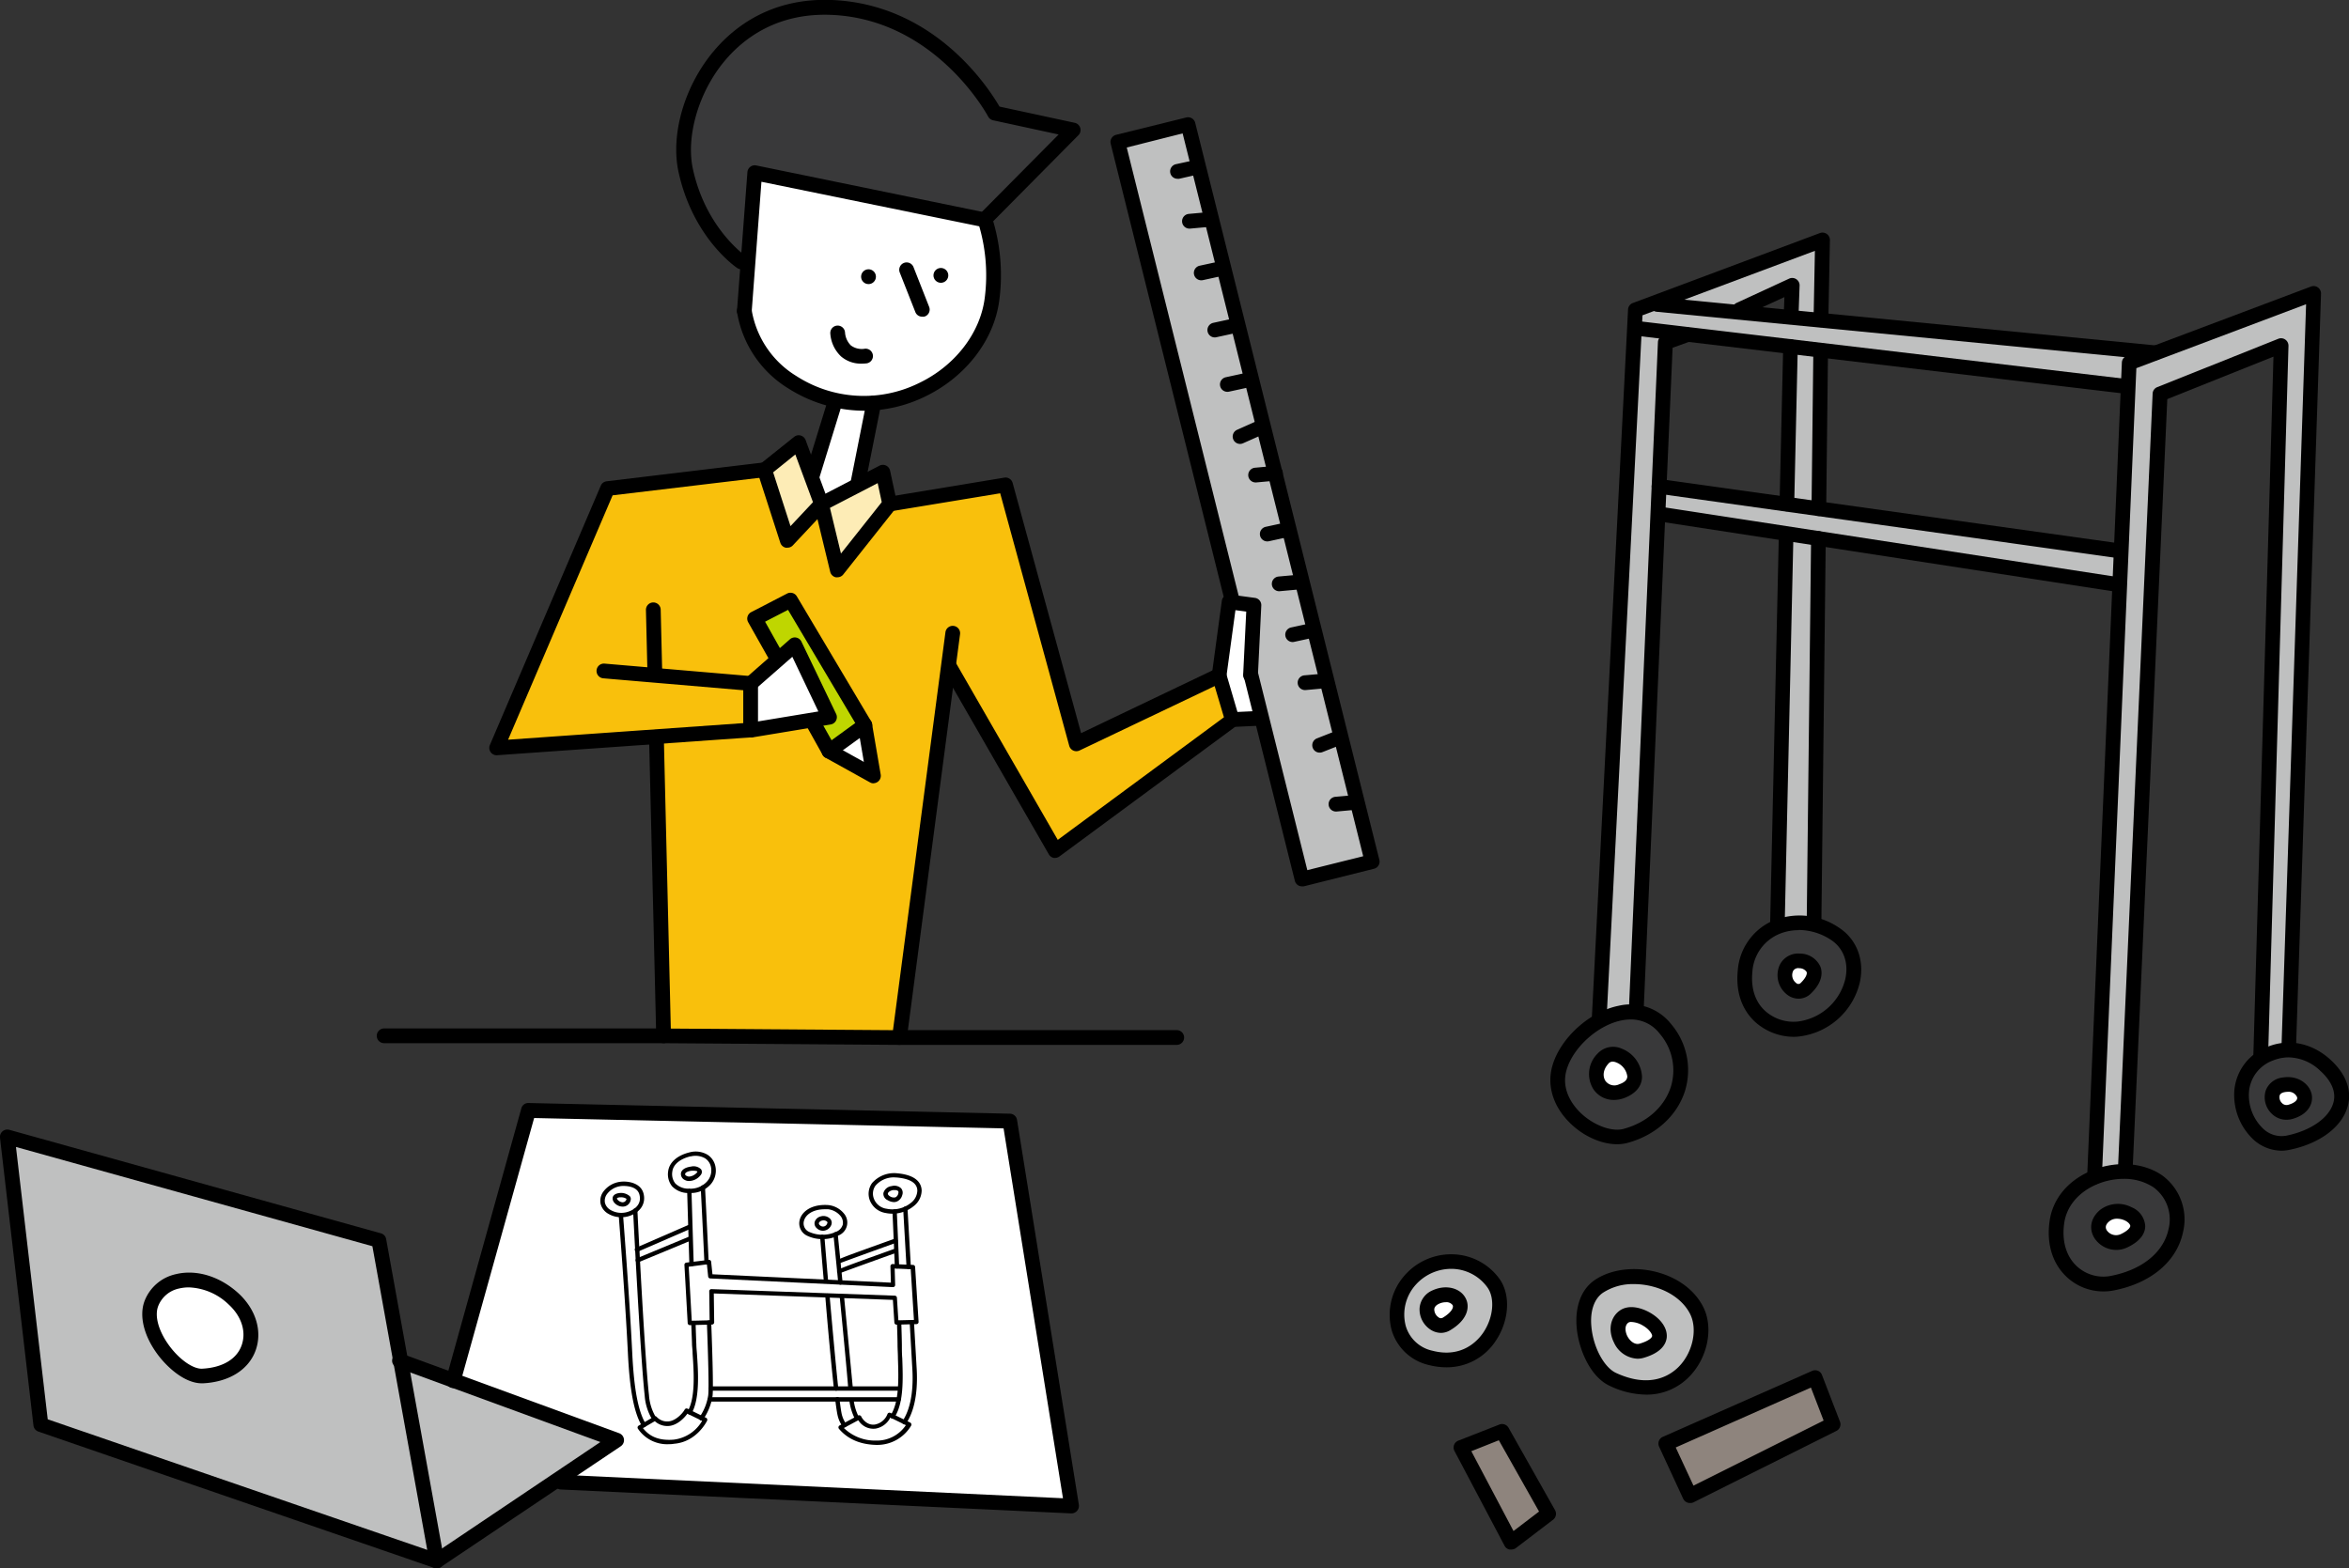
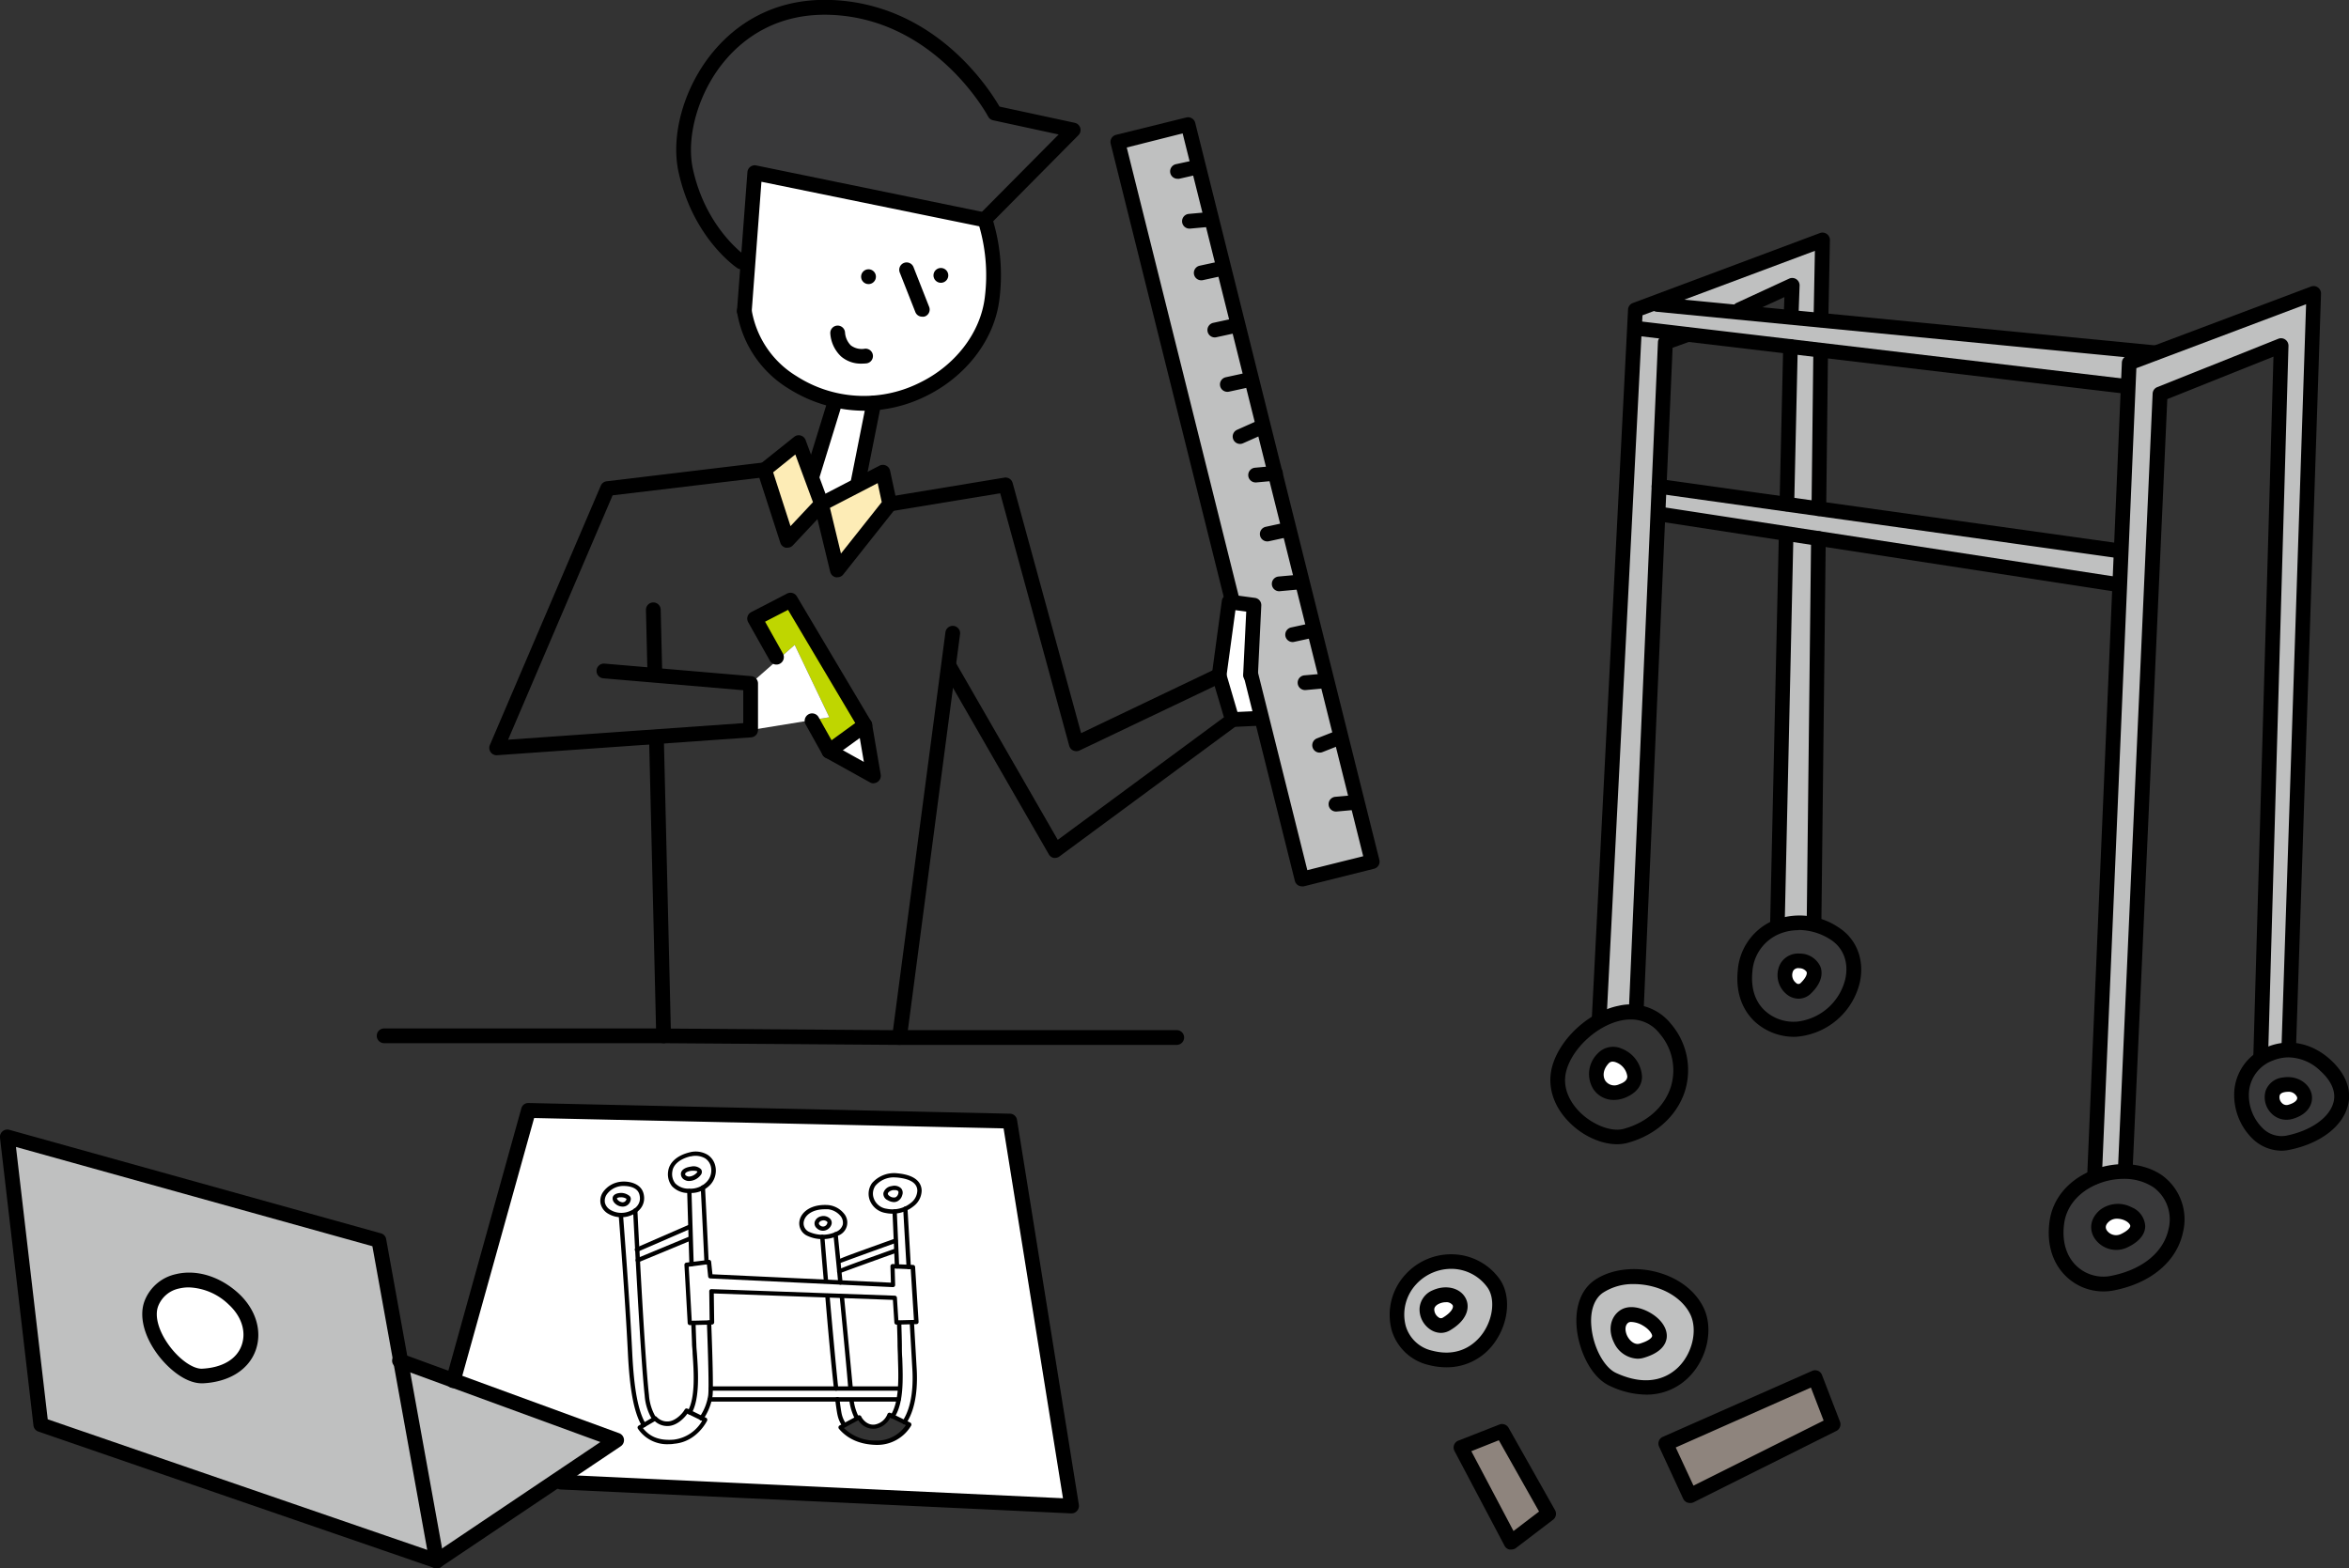
<svg xmlns="http://www.w3.org/2000/svg" viewBox="0 0 541.41 361.52">
  <rect x="0" y="0" width="541.41" height="361.52" fill="#333333" stroke="none" />
  <defs>
    <style>.cls-1{fill:#39393a;}.cls-2{fill:#bfc0c0;}.cls-3{fill:#fff;}.cls-4{fill:#8e847d;}.cls-5{fill:#f9c00c;}.cls-6{fill:#fdecb6;}.cls-7{fill:#bfd600;}</style>
  </defs>
  <title>アセット 12</title>
  <g id="レイヤー_2" data-name="レイヤー 2">
    <g id="guide">
      <g id="_グループ_" data-name="&lt;グループ&gt;">
        <path class="cls-1" d="M536,245.55c8.17,7.49,1.78,15.72-8.67,17.84-5.72,1.16-11.13-4.61-10.65-12.11a9.69,9.69,0,0,1,4.48-7.29,11.44,11.44,0,0,1,6.37-2A12.43,12.43,0,0,1,536,245.55Zm-8.06,10.74c5.67-1.59,3.23-7-1.56-6.23S523.91,257.42,527.94,256.29Z" />
        <path class="cls-2" d="M533.25,67.66l-5.74,173.2,0,1.18a11.44,11.44,0,0,0-6.37,2l-.08-.11,4.71-164.22L497.88,90.81l-8,178.91v.33a17.72,17.72,0,0,0-7.06,1.33l0-.05,5.82-136.64.33-7.73L490.52,89l.23-5.37,6.12-2.31Z" />
        <path class="cls-3" d="M526.38,250.06c4.79-.81,7.23,4.64,1.56,6.23C523.91,257.42,521.59,250.87,526.38,250.06Z" />
        <path class="cls-1" d="M497.28,272.26c7.74,5.23,6.21,20.46-10.71,23.56-6.35,1.16-14-4-12.47-14.18.71-4.9,4.29-8.46,8.68-10.26a17.72,17.72,0,0,1,7.06-1.33A13.68,13.68,0,0,1,497.28,272.26ZM489.54,286c7.67-3.6-.53-8.95-4.39-5.86S485.7,287.81,489.54,286Z" />
        <polygon class="cls-2" points="419.7 73.83 496.86 81.33 496.87 81.36 490.75 83.67 490.52 89.03 489.49 89 419.65 80.72 412.65 79.89 388.79 77.06 377.06 75.67 376.72 75.64 376.93 71.47 381.75 69.67 381.93 70.17 400.91 72 412.8 73.17 419.7 73.83" />
        <path class="cls-3" d="M485.15,280.15c3.86-3.09,12.06,2.26,4.39,5.86C485.7,287.81,481.29,283.25,485.15,280.15Z" />
        <polygon class="cls-2" points="488.91 126.97 488.58 134.69 487.76 134.66 419.13 124.13 411.69 122.98 382.61 118.52 382.1 118.5 382.38 112.13 382.49 112.13 411.82 116.23 419.21 117.27 488.26 126.94 488.91 126.97" />
        <path class="cls-1" d="M423,215.23c8.52,5.6,3.75,20.27-8.37,21.93-5.06.69-13.39-2.95-12.38-13.33A11.84,11.84,0,0,1,410,213.45a13.82,13.82,0,0,1,7.83-.42A15.94,15.94,0,0,1,423,215.23Zm-6.73,12.54c5.65-5.49-2.81-8.26-4.43-4.74S413.89,230,416.22,227.77Z" />
        <polygon class="cls-4" points="418.38 317.55 422.5 328.26 389.51 344.76 383.96 332.81 418.38 317.55" />
        <polygon class="cls-2" points="420.07 55.34 419.71 73.72 419.7 73.83 412.8 73.17 412.82 72.97 413.09 65.78 400.97 71.36 400.91 72 381.93 70.17 381.75 69.67 420.07 55.34" />
        <polygon class="cls-2" points="419.65 80.72 419.63 80.84 419.21 117.23 419.21 117.27 411.82 116.23 411.83 116.17 412.65 79.89 419.65 80.72" />
        <path class="cls-2" d="M419.13,124.12l-1,87.86-.26,1.05a13.82,13.82,0,0,0-7.83.42l-.36-.95,2-89.32,0-.2Z" />
        <path class="cls-3" d="M411.79,223c1.62-3.52,10.08-.75,4.43,4.74C413.89,230,410.17,226.55,411.79,223Z" />
        <path class="cls-2" d="M391.16,302.28C394.87,310.12,387,325,371.78,318c-6-2.78-9.89-16.9-3.3-21.44S387.45,294.45,391.16,302.28Zm-12.78,9.07c9.9-2.88-.82-10.3-4.12-7.83S374.34,312.53,378.38,311.35Z" />
-         <path class="cls-1" d="M383.87,237.16c7.48,9.25,2.48,21.56-9.29,24.67-6.54,1.72-17.84-6.41-15.14-15.71,1.24-4.29,4.94-8.48,9.29-10.87a14.44,14.44,0,0,1,8.32-1.93A10,10,0,0,1,383.87,237.16Zm-10.14,14.37c7.41-2.59-.66-11.47-4.26-7.52S369,253.18,373.73,251.53Z" />
        <path class="cls-2" d="M377.06,75.66l11.73,1.39v.1l-5,1.77-1.44,33.2-.28,6.37-5,114-.1.8a14.44,14.44,0,0,0-8.32,1.93l-.12-.82,8.11-158.79Z" />
        <path class="cls-3" d="M374.26,303.52c3.3-2.47,14,5,4.12,7.83C374.34,312.53,371,306,374.26,303.52Z" />
        <path class="cls-3" d="M369.47,244c3.6-3.95,11.67,4.93,4.26,7.52C369,253.18,365.88,248,369.47,244Z" />
        <polygon class="cls-4" points="346.22 329.92 356.94 348.88 348.28 355.49 336.73 333.63 346.22 329.92" />
        <path class="cls-2" d="M344.15,295.69c4.54,6.18-1.64,20.61-14.43,17.31-8.76-2.26-9.89-12.37-4.53-18.14A12.26,12.26,0,0,1,344.15,295.69Zm-10.72,9.48c6.19-3.71,2.07-8.25-2.47-6.19S330.25,307.08,333.43,305.17Z" />
        <path class="cls-3" d="M331,299c4.54-2.06,8.66,2.48,2.47,6.19C330.25,307.08,326.42,301.05,331,299Z" />
        <polygon class="cls-2" points="273.82 28.68 293.91 109.11 316.27 198.57 300.09 202.62 290.82 165.5 288.34 155.59 288.21 155.57 288.99 139.53 284.04 138.85 284.08 138.56 257.64 32.73 273.82 28.68" />
        <polygon class="cls-3" points="288.21 155.57 288.34 155.59 290.82 165.5 290.56 165.56 284.94 165.84 284.02 165.97 280.98 155.72 283.27 138.75 284.04 138.85 288.99 139.53 288.21 155.57" />
-         <path class="cls-5" d="M173,157.55v10.72l14.1-2.29,0,.2,3.91,7,10.27,5.7-2-11.69-17.11-28.81L174,142.64l5,8.86.43.49Zm45.56-4.12-3.38,25.66-1.55,11.82-6.36,48.24-54.36-.39-1.63-68-.07-.94-36.77,2.59L140,112.6l36.18-4.32,5.25,16.26,7.87-8.39L193,131.36l12.06-15.21,26.7-4.41,16.31,59.69L281,155.71,284,166l-40.8,30.09-24.51-42.6Z" />
        <path class="cls-1" d="M247.35,30,227,50.56l-.16,0L174,39.79,172.4,60.53l-1.48-.11S161.26,54,158,39.31C155,25.46,166.27.65,191.68,1.73s37.58,24.34,37.58,24.34Z" />
        <path class="cls-3" d="M201.4,92.87a29.31,29.31,0,0,1-8.85-.64,31.86,31.86,0,0,1-9.87-4.09,23.78,23.78,0,0,1-11.12-16.46l.84-11.15L174,39.79l52.88,10.82.16,0a42.59,42.59,0,0,1,1.67,18.22C227.17,81.14,215.32,91.81,201.4,92.87Z" />
        <path class="cls-3" d="M206.2,279.27s.13,2.77.29,6.69h-.1s-13.35,4.78-13.07,4.77h-.11c-.35-3.52-.59-5.94-.62-6.2a3.24,3.24,0,0,0,2.15-2.19c.4-2.38-2.19-4-3.93-4.08-6.17-.4-7.65,4.63-4.45,6.17a7.39,7.39,0,0,0,3.16.68s.35,4.32.86,10.18v.16l-26.66-1.25-.33-3.3-.53.06h0c-.41-8.86-.8-16.37-.85-17.17a4.51,4.51,0,0,0,2.37-4.78c-.57-2.75-3.19-3.43-5.34-2.91-2.31.56-4.33,1.88-4.57,3.94s.65,4.38,4.38,4.49h0v.06s.1,3.48.25,8.27h-.29l-11.93,5.2h0c-.26-5-.44-8.61-.46-9a3.4,3.4,0,0,0,1.42-3.9c-.63-2.22-3.57-2.44-4.87-2.25-2.41.34-4.48,2.35-4,4.44.35,1.64,2.22,2.68,4.17,2.72v.05s1.47,18.63,2.11,31.69c.39,8,1.29,13.49,3.19,16.65h0l-1,.57c1,1.33,2.82,3.68,7.83,3.3s7.24-5,7.24-5l-.84-.41a13.41,13.41,0,0,0,1.91-4.34H193c.21,1.7.39,3,.55,3.62a6.58,6.58,0,0,0,1,2.33v0l-.9.49c.81,1,3.06,3.43,8.26,3.54a8.65,8.65,0,0,0,7.54-4.25l-1-.51c2.34-3.56,2.55-8.74,2.29-12.62l-.59-10.39v0l1,0-.8-12.66-.94,0-.77-13.39c1.93-.86,3.3-2.48,3.26-4.16-.06-2.81-3.34-3.39-5.18-3.56a6.18,6.18,0,0,0-5.36,2.08c-1.24,1.47-1,5.27,2.84,6.11a7.33,7.33,0,0,0,2,.14Zm26.54-20.83L247,347.15l-117.64-5.5-.52-.77L142.1,332,104.51,318.2,121.8,256Z" />
        <path class="cls-3" d="M210.17,304.79l.59,10.39c.26,3.88.05,9.06-2.29,12.62l-2.76-1.35a10.73,10.73,0,0,0,1.44-3.89,22.25,22.25,0,0,0,.31-2.52c.24-3.29-.06-6.93-.09-10,0-1.18-.06-3-.13-5.17v0l2.93-.07Z" />
        <path class="cls-3" d="M206.49,286c-.16-3.92-.29-6.69-.29-6.69v0a7.41,7.41,0,0,0,2.47-.61l.77,13.39-2.7-.11v0c-.05-1.26-.1-2.49-.15-3.66C206.56,287.45,206.52,286.69,206.49,286Z" />
        <path class="cls-3" d="M205.67,273.89c1-.23,2.24.19,1.84,1.45s-1.39,1.6-2.65.88S204.07,274.24,205.67,273.89Z" />
        <path class="cls-3" d="M207.34,320H196v-.12c-.33-4.2-1.18-13.05-2-20.85v-.36l12.18.44.37,5.69.64,0v0c.07,2.17.12,4,.13,5.17,0,3.08.33,6.72.09,10Z" />
        <path class="cls-3" d="M205.69,291.88l.13,4.3-12.12-.57c-.09-.9-.18-1.76-.26-2.59.16-.16,13.06-4.78,13.06-4.78h.09c0,1.17.1,2.4.15,3.66v0Z" />
        <polygon class="cls-3" points="206.23 299.15 194.05 298.71 190.67 298.6 163.97 297.64 164.07 304.82 163.44 304.85 159.82 304.94 158.96 304.95 158.21 291.55 159.39 291.4 162.85 290.98 163.38 290.92 163.71 294.21 190.37 295.46 193.7 295.62 205.82 296.19 205.69 291.88 206.74 291.93 209.44 292.04 210.38 292.07 211.18 304.74 210.17 304.75 207.24 304.82 206.6 304.85 206.23 299.15" />
-         <path class="cls-3" d="M205.71,326.45l2.76,1.35,1,.51a8.65,8.65,0,0,1-7.54,4.25c-5.2-.11-7.45-2.57-8.26-3.54l.9-.49,3-1.58.46-.25s1.23,2.49,3.68,2.12a4.37,4.37,0,0,0,3.28-2.73Z" />
        <path class="cls-3" d="M204.86,276.22c1.26.72,2.25.38,2.65-.88s-.81-1.68-1.84-1.45C204.07,274.24,203.59,275.5,204.86,276.22Zm3.81,2.42a7.41,7.41,0,0,1-2.47.61,7.33,7.33,0,0,1-2-.14c-3.89-.84-4.08-4.64-2.84-6.11a6.18,6.18,0,0,1,5.36-2.08c1.84.17,5.12.75,5.18,3.56C212,276.16,210.6,277.78,208.67,278.64Z" />
        <polygon class="cls-6" points="203.5 108.81 205.07 116.16 193.01 131.37 189.34 116.16 197.83 111.75 203.5 108.81" />
        <path class="cls-3" d="M206.5,288.24s-12.9,4.62-13.06,4.78c-.08-.8-.16-1.57-.23-2.28h.11c-.28,0,13.07-4.77,13.07-4.77h.1c0,.73.07,1.49.1,2.28Z" />
        <polygon class="cls-3" points="199.34 167.18 201.34 178.87 191.07 173.16 199.34 167.18" />
        <path class="cls-3" d="M192.55,92.23a29.31,29.31,0,0,0,8.85.64l-3.7,18.62.13.26-8.49,4.4L187,109.71l.27-.1,5.26-17.07Z" />
        <polygon class="cls-7" points="182.23 138.37 199.34 167.18 191.07 173.16 187.16 166.19 187.13 165.99 191.14 165.34 183.17 148.66 179.36 152 178.93 151.5 173.96 142.65 182.23 138.37" />
        <path class="cls-3" d="M198,326.7l-.46.25,0,0a12.18,12.18,0,0,1-1.26-4.09v-.27h10.88a10.73,10.73,0,0,1-1.44,3.89l-.74-.36a4.37,4.37,0,0,1-3.28,2.73C199.24,329.19,198,326.7,198,326.7Z" />
        <path class="cls-3" d="M196.27,322.82a12.18,12.18,0,0,0,1.26,4.09l0,0-3,1.58v0a6.58,6.58,0,0,1-1-2.33c-.16-.66-.34-1.92-.55-3.62h3.27Z" />
        <path class="cls-3" d="M196,319.92V320h-3.28c-.64-5.73-1.42-14.2-2-21.36v-.09l3.38.12v.36C194.81,306.87,195.66,315.72,196,319.92Z" />
        <path class="cls-3" d="M193.44,293c.08.83.17,1.69.26,2.59l-3.33-.15v-.16c-.51-5.86-.86-10.18-.86-10.18a8.15,8.15,0,0,0,3.07-.58c0,.26.27,2.68.62,6.2C193.28,291.45,193.36,292.22,193.44,293Z" />
        <path class="cls-3" d="M189.3,280.87c1-.29,2.27.38,1.8,1.39a1.55,1.55,0,0,1-2.49.5C187.83,282,188.36,281.14,189.3,280.87Z" />
        <polygon class="cls-3" points="183.17 148.66 191.14 165.34 187.13 165.99 173.03 168.28 173.03 157.56 179.36 152 183.17 148.66" />
        <path class="cls-3" d="M191.1,282.26c.47-1-.81-1.68-1.8-1.39s-1.47,1.16-.69,1.89A1.55,1.55,0,0,0,191.1,282.26Zm-4.74,2.18c-3.2-1.54-1.72-6.57,4.45-6.17,1.74.11,4.33,1.7,3.93,4.08a3.24,3.24,0,0,1-2.15,2.19,8.15,8.15,0,0,1-3.07.58A7.39,7.39,0,0,1,186.36,284.44Z" />
        <polygon class="cls-6" points="186.95 109.72 189.34 116.16 181.47 124.55 176.22 108.28 184.09 102 186.95 109.72" />
        <path class="cls-3" d="M164.07,304.82l-.1-7.18,26.7.95v.09c.62,7.16,1.4,15.63,2,21.36l-28.86,0h0c.05-2.91-.12-8.69-.37-15.21v0Z" />
        <path class="cls-3" d="M163.44,304.86c.25,6.52.42,12.3.37,15.21a15,15,0,0,1-.07,1.64c0,.28-.09.56-.15.85a13.41,13.41,0,0,1-1.91,4.34l-2.74-1.35c2.26-3.84,1.25-11.81,1.06-15.59,0-.78-.1-2.58-.18-5v-.05l3.62-.09Z" />
        <path class="cls-3" d="M196,320h11.47a22.25,22.25,0,0,1-.31,2.52H163.59c.06-.29.11-.57.15-.85a15,15,0,0,0,.07-1.64h0l28.86,0Z" />
        <path class="cls-3" d="M162.85,291h0l-3.46.43h0c-.06-2-.12-4-.18-5.91,0-.91-.06-1.78-.08-2.62-.15-4.79-.25-8.27-.25-8.27v-.06a6,6,0,0,0,3.12-.74C162.05,274.59,162.44,282.1,162.85,291Z" />
        <path class="cls-3" d="M159.36,269.4c1.22-.16,2.27.25,1.79,1.08s-2.08,1.61-3.06,1.08S157,269.71,159.36,269.4Z" />
        <path class="cls-3" d="M159.82,305c.08,2.4.14,4.2.18,5,.19,3.78,1.2,11.75-1.06,15.59l-.69-.34c-.47.87-2.24,2.88-4.2,3a3.8,3.8,0,0,1-3-1.25l-.18.11,0-.05a11.58,11.58,0,0,1-1.71-5.4c-.64-5.63-1.51-20.55-2.08-31.13l12.05-5h.15c.06,1.88.12,3.89.18,5.91h0l-1.18.14L159,305l.86,0Z" />
        <path class="cls-3" d="M158.09,271.56c1,.53,2.58-.26,3.06-1.08s-.57-1.24-1.79-1.08C157,269.71,157.11,271,158.09,271.56Zm3.91,2.23a6,6,0,0,1-3.12.74h0c-3.73-.11-4.62-2.43-4.38-4.49s2.26-3.38,4.57-3.94c2.15-.52,4.77.16,5.34,2.91A4.51,4.51,0,0,1,162,273.79Z" />
        <path class="cls-3" d="M161.68,326.9l.84.41s-2.23,4.67-7.24,5-6.83-2-7.83-3.3l1-.57,2.41-1.41L151,327a3.8,3.8,0,0,0,3,1.25c2-.12,3.73-2.13,4.2-3l.69.34Z" />
        <path class="cls-3" d="M159.06,285.48l-12.05,5c0-.84-.09-1.64-.13-2.42h0l11.93-5.2h.29c0,.84.05,1.71.08,2.62Z" />
        <path class="cls-3" d="M149.09,321.62a11.58,11.58,0,0,0,1.71,5.4l0,.05-2.41,1.41h0c-1.9-3.16-2.8-8.66-3.19-16.65-.64-13.06-2.11-31.69-2.11-31.69v-.05a5.38,5.38,0,0,0,1.59-.2,5.47,5.47,0,0,0,1.72-.81c0,.39.2,4,.46,9,0,.78.09,1.58.13,2.42C147.58,301.07,148.45,316,149.09,321.62Z" />
        <path class="cls-3" d="M142.75,275.51c1-.12,2.35.32,2.13,1a1.41,1.41,0,0,1-1.86,1.05C141.88,277.28,140.85,275.75,142.75,275.51Z" />
        <polygon class="cls-2" points="104.51 318.2 142.1 331.98 128.83 340.88 100.63 359.82 92.31 313.74 104.51 318.2" />
        <path class="cls-3" d="M143,277.57a1.41,1.41,0,0,0,1.86-1.05c.22-.69-1.16-1.13-2.13-1C140.85,275.75,141.88,277.28,143,277.57Zm3.4,1.5a5.47,5.47,0,0,1-1.72.81,5.38,5.38,0,0,1-1.59.2c-2,0-3.82-1.08-4.17-2.72-.45-2.09,1.62-4.1,4-4.44,1.3-.19,4.24,0,4.87,2.25A3.4,3.4,0,0,1,146.42,279.07Z" />
        <path class="cls-2" d="M92.31,313.73l8.32,46.09L9.4,328.42,1.7,262.07l85.58,23.84Zm-45.59,3.43c11.85-.59,14.22-11.25,7.11-17.77s-16.58-5.33-18.95,1.18S41.27,317.43,46.72,317.16Z" />
        <path class="cls-3" d="M53.83,299.39c7.11,6.52,4.74,17.18-7.11,17.77-5.45.27-14.21-10.07-11.84-16.59S46.72,292.87,53.83,299.39Z" />
      </g>
      <path d="M197.7,113.2l-.34,0a1.7,1.7,0,0,1-1.33-2l3.7-18.63a1.7,1.7,0,0,1,3.34.67l-3.71,18.62A1.7,1.7,0,0,1,197.7,113.2Z" />
      <path d="M187.22,111.32a1.8,1.8,0,0,1-.5-.08,1.7,1.7,0,0,1-1.12-2.13l5.26-17.06a1.7,1.7,0,0,1,3.25,1l-5.26,17.07A1.71,1.71,0,0,1,187.22,111.32Z" />
      <path d="M193,133.07a1.55,1.55,0,0,1-.37,0,1.7,1.7,0,0,1-1.28-1.26l-3.68-15.21a1.71,1.71,0,0,1,.87-1.91l14.17-7.35a1.7,1.7,0,0,1,2.44,1.16l1.58,7.34a1.7,1.7,0,0,1-.34,1.41l-12.06,15.21A1.69,1.69,0,0,1,193,133.07Zm-1.71-16,2.54,10.53,9.4-11.85-.94-4.38Z" />
      <path d="M181.47,126.25a1.64,1.64,0,0,1-.38,0,1.7,1.7,0,0,1-1.24-1.14l-5.25-16.26a1.72,1.72,0,0,1,.56-1.85l7.87-6.29a1.68,1.68,0,0,1,1.51-.32,1.71,1.71,0,0,1,1.14,1.05l5.25,14.17a1.7,1.7,0,0,1-.35,1.75l-7.87,8.39A1.71,1.71,0,0,1,181.47,126.25Zm-3.27-17.37,4,12.4,5.18-5.52-4.07-11Z" />
      <path d="M243.22,197.76a1.32,1.32,0,0,1-.34,0,1.69,1.69,0,0,1-1.13-.81l-24.52-42.6a1.7,1.7,0,1,1,3-1.7l23.57,40.95,38.3-28.26-2.14-7.19L248.81,173a1.7,1.7,0,0,1-2.37-1.09l-15.91-58.2-25.18,4.15a1.7,1.7,0,1,1-.55-3.35l26.69-4.41a1.69,1.69,0,0,1,1.91,1.23L249.18,169l31.06-14.84a1.67,1.67,0,0,1,1.43,0,1.73,1.73,0,0,1,.94,1.07l3,10.24a1.69,1.69,0,0,1-.62,1.85l-40.8,30.1A1.74,1.74,0,0,1,243.22,197.76Z" />
      <path d="M281,157.42a.9.9,0,0,1-.23,0,1.7,1.7,0,0,1-1.46-1.91l2.3-17a1.7,1.7,0,0,1,1.91-1.46l5.72.77a1.69,1.69,0,0,1,1.47,1.77l-.78,16.1a1.7,1.7,0,0,1-3.4-.17l.71-14.54-2.49-.33L282.66,156A1.69,1.69,0,0,1,281,157.42Z" />
      <path d="M284.94,167.53a1.7,1.7,0,0,1-.08-3.4l5.63-.26a1.7,1.7,0,0,1,.15,3.4l-5.62.26Z" />
      <path d="M271.41,41.21a1.7,1.7,0,0,1-.38-3.36l4.6-1a1.7,1.7,0,1,1,.75,3.31l-4.6,1.05A1.55,1.55,0,0,1,271.41,41.21Z" />
      <path d="M276.84,64.61a1.7,1.7,0,0,1-.38-3.35l4.6-1a1.7,1.7,0,1,1,.76,3.32l-4.6,1A1.69,1.69,0,0,1,276.84,64.61Z" />
      <path d="M297.94,148a1.7,1.7,0,0,1-.37-3.36l4.6-1a1.7,1.7,0,0,1,.75,3.31l-4.6,1A1.58,1.58,0,0,1,297.94,148Z" />
      <path d="M292.09,124.8a1.7,1.7,0,0,1-.37-3.36l4.6-1a1.7,1.7,0,0,1,.75,3.32l-4.6,1A1.58,1.58,0,0,1,292.09,124.8Z" />
      <path d="M280,77.78a1.7,1.7,0,0,1-.37-3.36l4.6-1a1.7,1.7,0,1,1,.75,3.31l-4.6,1A1.58,1.58,0,0,1,280,77.78Z" />
      <path d="M282.9,90.32a1.7,1.7,0,0,1-.38-3.36l4.6-1a1.7,1.7,0,1,1,.75,3.32l-4.59,1A1.73,1.73,0,0,1,282.9,90.32Z" />
      <path d="M274.12,52.7a1.7,1.7,0,0,1-.15-3.39l4.6-.42a1.7,1.7,0,0,1,.31,3.39l-4.6.42Z" />
      <path d="M289.38,111.21a1.7,1.7,0,0,1-.16-3.39l4.6-.42a1.7,1.7,0,1,1,.31,3.39l-4.6.42Z" />
      <path d="M304.16,173.49a1.7,1.7,0,0,1-.63-3.28l4.3-1.69a1.7,1.7,0,0,1,1.24,3.17l-4.29,1.69A1.73,1.73,0,0,1,304.16,173.49Z" />
      <path d="M300.87,159.07a1.7,1.7,0,0,1-.15-3.4l4.59-.41a1.7,1.7,0,1,1,.31,3.38l-4.59.42Z" />
      <path d="M308,187.07a1.7,1.7,0,0,1-.15-3.4l4.6-.41a1.7,1.7,0,1,1,.31,3.38l-4.6.42Z" />
      <path d="M294.81,136.29a1.7,1.7,0,0,1-.15-3.39l4.6-.42a1.7,1.7,0,0,1,.3,3.38l-4.6.42Z" />
      <path d="M285.81,102.33a1.7,1.7,0,0,1-.69-3.25l4.21-1.88a1.7,1.7,0,1,1,1.39,3.11l-4.22,1.87A1.72,1.72,0,0,1,285.81,102.33Z" />
      <path d="M271.22,240.86H207.3a1.7,1.7,0,0,1,0-3.4h63.92a1.7,1.7,0,1,1,0,3.4Z" />
      <path d="M152.94,240.47H88.54a1.7,1.7,0,1,1,0-3.4h64.4a1.7,1.7,0,0,1,0,3.4Z" />
      <path d="M205.69,279.77a7.61,7.61,0,0,1-1.57-.16,4.7,4.7,0,0,1-3.67-3,4.23,4.23,0,0,1,.55-3.9,6.75,6.75,0,0,1,5.79-2.25c4.6.41,5.61,2.43,5.64,4a4.64,4.64,0,0,1-1.88,3.6A7.69,7.69,0,0,1,205.69,279.77Zm.41-8.37a5.56,5.56,0,0,0-4.33,1.93,3.18,3.18,0,0,0-.37,2.93,3.64,3.64,0,0,0,2.94,2.37,6.75,6.75,0,0,0,5.58-1.33,3.72,3.72,0,0,0,1.51-2.81c0-1.75-1.63-2.78-4.73-3.06h0Z" />
      <path d="M206.06,277.1a2.93,2.93,0,0,1-1.45-.44,1.61,1.61,0,0,1-1-1.64,2.2,2.2,0,0,1,1.91-1.61,2.27,2.27,0,0,1,2.16.5,1.56,1.56,0,0,1,.27,1.59,2.18,2.18,0,0,1-1.24,1.47A1.88,1.88,0,0,1,206.06,277.1Zm.14-2.76a2.22,2.22,0,0,0-.43,0h0c-.72.16-1.09.52-1.13.79s.31.53.46.62a1.61,1.61,0,0,0,1.29.25,1.24,1.24,0,0,0,.64-.84c.13-.42,0-.57-.05-.62A1.07,1.07,0,0,0,206.2,274.34Zm-.54-.44h0Z" />
      <path d="M163.63,323.08a.5.5,0,0,1,0-1l43.48,0h0a.5.5,0,0,1,.5.5.5.5,0,0,1-.5.5l-43.48,0Z" />
      <path d="M163.85,320.57a.5.5,0,0,1-.5-.5.5.5,0,0,1,.5-.5l43.49,0h0a.5.5,0,0,1,.5.5.51.51,0,0,1-.5.5l-43.49,0Z" />
      <path d="M189.56,285.63a8,8,0,0,1-3.42-.73,3.14,3.14,0,0,1-1.81-3.73c.49-1.87,2.69-3.64,6.52-3.39h0a5.35,5.35,0,0,1,3.64,1.92,3.2,3.2,0,0,1-1.25,5.1A8.22,8.22,0,0,1,189.56,285.63Zm.57-6.88c-2.85,0-4.47,1.3-4.83,2.67a2.15,2.15,0,0,0,1.27,2.58,7.51,7.51,0,0,0,6.21-.09,2.54,2.54,0,0,0,1.47-1.63,2.46,2.46,0,0,0-.54-2,4.4,4.4,0,0,0-2.93-1.54h0Z" />
      <path d="M189.68,283.7a2,2,0,0,1-1.41-.57,1.45,1.45,0,0,1-.5-1.44,1.9,1.9,0,0,1,1.39-1.29h0a2.16,2.16,0,0,1,2.2.57,1.34,1.34,0,0,1,.19,1.51,2.08,2.08,0,0,1-1.48,1.18A1.72,1.72,0,0,1,189.68,283.7Zm-.24-2.34a1,1,0,0,0-.7.56.51.51,0,0,0,.21.48,1,1,0,0,0,1.69-.34.36.36,0,0,0,0-.44,1.21,1.21,0,0,0-1.17-.26Z" />
      <path d="M159.05,275h-.23a5.14,5.14,0,0,1-3.93-1.56A4.46,4.46,0,0,1,154,270c.25-2.05,2.1-3.68,4.95-4.37a5.38,5.38,0,0,1,4.12.55,4.15,4.15,0,0,1,1.83,2.74,4.79,4.79,0,0,1-1.08,4.06A6.09,6.09,0,0,1,159.05,275Zm.1-8.45c-2.44.59-4,1.9-4.19,3.52a3.49,3.49,0,0,0,.68,2.72,4.27,4.27,0,0,0,3.22,1.21,5.12,5.12,0,0,0,4.15-1.71,3.8,3.8,0,0,0,.87-3.21A3.13,3.13,0,0,0,162.5,267a4.49,4.49,0,0,0-3.35-.42Z" />
      <path d="M158.84,272.24a2,2,0,0,1-1-.24,1.53,1.53,0,0,1-.89-1.58c.09-.46.51-1.26,2.34-1.51h0a2.45,2.45,0,0,1,2.3.63,1.08,1.08,0,0,1,0,1.2A3.48,3.48,0,0,1,158.84,272.24Zm1-2.37-.44,0h0c-1,.13-1.43.45-1.48.71s.12.37.38.51c.72.4,2-.27,2.39-.89a.44.44,0,0,0,.05-.13C160.73,270,160.42,269.87,159.87,269.87Zm-.51-.46h0Z" />
      <path d="M143.22,280.59a5.85,5.85,0,0,1-3-.79,3.66,3.66,0,0,1-1.79-2.32,3.53,3.53,0,0,1,.63-2.79,5.73,5.73,0,0,1,3.82-2.26h0c1.81-.26,4.75.23,5.42,2.61s-.72,4.53-3.48,5.33A5.86,5.86,0,0,1,143.22,280.59Zm-.18-7.17a4.7,4.7,0,0,0-3.14,1.84,2.58,2.58,0,0,0-.47,2,2.67,2.67,0,0,0,1.32,1.67,4.94,4.94,0,0,0,3.81.46c1.77-.51,3.43-1.85,2.8-4.08-.56-2-3.38-2-4.32-1.9Zm-.07-.5h0Z" />
      <path d="M143.55,278.14a2.56,2.56,0,0,1-.65-.08c-.86-.22-1.75-1-1.7-1.86,0-.3.2-1,1.49-1.18a3.07,3.07,0,0,1,2.47.72,1,1,0,0,1,.19.94A1.84,1.84,0,0,1,143.55,278.14Zm-.46-2.14a1.32,1.32,0,0,0-.28,0h0c-.41.05-.61.17-.61.24,0,.22.42.7.94.83a.91.91,0,0,0,1.26-.72A2.09,2.09,0,0,0,143.09,276Zm-.34-.48h0Z" />
      <path d="M159,305.46a.51.51,0,0,1-.5-.48l-.75-13.4a.51.51,0,0,1,.44-.53l5.17-.63a.51.51,0,0,1,.37.1.52.52,0,0,1,.18.34l.3,2.88,41.13,1.93-.11-3.77a.51.51,0,0,1,.52-.52l4.69.2a.5.5,0,0,1,.48.46l.8,12.66a.5.5,0,0,1-.13.37.48.48,0,0,1-.36.16l-4.58.12a.5.5,0,0,1-.51-.47l-.34-5.24-41.28-1.48.09,6.66a.52.52,0,0,1-.49.51l-5.1.13ZM158.74,292l.7,12.45,4.12-.1-.09-6.69a.48.48,0,0,1,.15-.36.47.47,0,0,1,.37-.14l42.25,1.51a.51.51,0,0,1,.49.47l.33,5.21,3.59-.09-.74-11.69-3.7-.16.11,3.78a.53.53,0,0,1-.15.37.5.5,0,0,1-.37.14l-42.11-2a.5.5,0,0,1-.47-.45l-.29-2.8Z" />
      <path d="M159.39,291.9a.5.5,0,0,1-.5-.49c-.27-8.57-.51-16.8-.51-16.8a.5.5,0,0,1,.48-.52.53.53,0,0,1,.52.49s.24,8.23.51,16.8a.51.51,0,0,1-.49.52Z" />
      <path d="M162.85,291.47a.5.5,0,0,1-.5-.48c-.43-9.38-.84-17.23-.84-17.23a.5.5,0,0,1,.47-.53.49.49,0,0,1,.52.48s.41,7.85.84,17.23a.5.5,0,0,1-.47.53Z" />
      <path d="M206.74,292.41a.5.5,0,0,1-.5-.48c-.27-6.74-.54-12.63-.54-12.63a.5.5,0,0,1,.48-.52.47.47,0,0,1,.52.47s.27,5.89.54,12.64a.51.51,0,0,1-.48.52Z" />
      <path d="M209.44,292.54a.5.5,0,0,1-.5-.48l-.77-13.4a.5.5,0,0,1,.47-.53.49.49,0,0,1,.53.47l.77,13.41a.5.5,0,0,1-.47.52Z" />
      <path d="M202.16,333.07H202c-3.71-.08-6.62-1.33-8.63-3.71a.5.5,0,0,1-.11-.42.48.48,0,0,1,.25-.35l4.31-2.32a.53.53,0,0,1,.39,0,.51.51,0,0,1,.3.26c0,.08,1.1,2.15,3.16,1.84a3.83,3.83,0,0,0,2.87-2.39.5.5,0,0,1,.69-.29l4.54,2.22a.47.47,0,0,1,.26.29.48.48,0,0,1,0,.39A9.08,9.08,0,0,1,202.16,333.07Zm-7.66-3.9a10.32,10.32,0,0,0,7.47,2.9,8,8,0,0,0,6.82-3.55l-3.58-1.75a4.71,4.71,0,0,1-3.44,2.55,4.06,4.06,0,0,1-3.94-1.94Z" />
      <path d="M154.26,332.9a8.11,8.11,0,0,1-7.21-3.54.5.5,0,0,1,.15-.73l3.56-2.09a.48.48,0,0,1,.64.12,3.29,3.29,0,0,0,2.62,1c1.67-.09,3.32-1.85,3.79-2.73a.49.49,0,0,1,.66-.21l4.27,2.1a.5.5,0,0,1,.24.66c-.1.21-2.43,4.93-7.66,5.33C155,332.88,154.6,332.9,154.26,332.9Zm-6.07-3.7c1,1.24,2.8,3,7.05,2.66a8.77,8.77,0,0,0,6.59-4.33l-3.4-1.66c-.74,1.06-2.42,2.73-4.35,2.84a4.25,4.25,0,0,1-3.15-1.11Z" />
      <path d="M205.7,327a.46.46,0,0,1-.28-.08.5.5,0,0,1-.14-.69c2-3.08,1.84-8.41,1.68-13.11,0-1-.08-2.08-.09-3,0-1.18-.06-3-.13-5.15a.5.5,0,0,1,.48-.52.46.46,0,0,1,.52.48c.07,2.18.12,4,.13,5.18,0,1,0,2,.09,3,.17,4.86.37,10.36-1.85,13.7A.49.49,0,0,1,205.7,327Z" />
      <path d="M208.45,328.33a.48.48,0,0,1-.28-.08.5.5,0,0,1-.14-.69c2.3-3.46,2.48-8.62,2.23-12.34l-.59-10.4a.5.5,0,0,1,.47-.53.48.48,0,0,1,.52.47l.6,10.4c.26,3.87.05,9.26-2.39,12.95A.52.52,0,0,1,208.45,328.33Z" />
      <path d="M150.8,327.53a.49.49,0,0,1-.41-.21,12.28,12.28,0,0,1-1.8-5.64c-1-9-2.65-42.28-2.67-42.61a.49.49,0,0,1,.47-.52.48.48,0,0,1,.53.47c0,.34,1.64,33.55,2.66,42.55a11.45,11.45,0,0,0,1.62,5.17.5.5,0,0,1-.12.7A.47.47,0,0,1,150.8,327.53Z" />
      <path d="M158.94,326.06a.59.59,0,0,1-.26-.07.51.51,0,0,1-.18-.69c1.85-3.12,1.41-9.25,1.13-13.32,0-.74-.1-1.41-.13-2,0-.78-.1-2.59-.18-5a.49.49,0,0,1,.48-.51.49.49,0,0,1,.52.48c.08,2.39.14,4.19.18,5,0,.57.07,1.24.13,2,.29,4.19.73,10.51-1.26,13.9A.51.51,0,0,1,158.94,326.06Z" />
      <path d="M161.65,327.44a.54.54,0,0,1-.28-.08.51.51,0,0,1-.14-.7,11.89,11.89,0,0,0,2-5c.12-.95.16-4.64-.3-16.77a.5.5,0,0,1,.48-.52.47.47,0,0,1,.52.48c.37,9.79.47,15.49.3,16.94a13,13,0,0,1-2.18,5.44A.48.48,0,0,1,161.65,327.44Z" />
      <path d="M148.41,329a.49.49,0,0,1-.43-.24c-1.84-3.06-2.84-8.27-3.26-16.88-.63-12.91-2.1-31.5-2.11-31.68a.5.5,0,0,1,.46-.54.53.53,0,0,1,.54.46c0,.19,1.48,18.79,2.11,31.71.41,8.44,1.37,13.5,3.12,16.41a.51.51,0,0,1-.18.69A.47.47,0,0,1,148.41,329Z" />
      <path d="M194.59,329a.51.51,0,0,1-.41-.21,7,7,0,0,1-1.12-2.51c-.15-.65-.33-1.85-.56-3.67a.51.51,0,0,1,.44-.56.48.48,0,0,1,.55.44c.22,1.76.4,3,.54,3.57a6.07,6.07,0,0,0,1,2.15.5.5,0,0,1-.12.7A.52.52,0,0,1,194.59,329Z" />
      <path d="M192.71,320.57a.5.5,0,0,1-.5-.45c-.67-6-1.48-14.93-2-21.39a.5.5,0,0,1,.45-.54.51.51,0,0,1,.55.45c.56,6.45,1.37,15.4,2,21.37a.5.5,0,0,1-.44.56Z" />
      <path d="M190.37,295.81a.5.5,0,0,1-.49-.46c-.51-5.86-.85-10.18-.85-10.18a.49.49,0,0,1,.45-.54.5.5,0,0,1,.54.45s.35,4.33.85,10.18a.49.49,0,0,1-.45.54Z" />
      <path d="M193.7,296.13a.52.52,0,0,1-.5-.45c-.61-6.24-1.11-11.1-1.11-11.1a.51.51,0,0,1,.45-.55.5.5,0,0,1,.55.45s.49,4.86,1.11,11.1a.49.49,0,0,1-.45.54Z" />
      <path d="M196,320.43a.51.51,0,0,1-.5-.46c-.27-3.44-.92-10.45-1.94-20.85a.5.5,0,1,1,1-.09c1,10.4,1.68,17.42,2,20.86a.51.51,0,0,1-.46.54Z" />
      <path d="M197.53,327.42a.53.53,0,0,1-.44-.26,12.89,12.89,0,0,1-1.32-4.26.51.51,0,0,1,.42-.57.51.51,0,0,1,.57.42,11.55,11.55,0,0,0,1.21,3.92.5.5,0,0,1-.2.68A.42.42,0,0,1,197.53,327.42Z" />
      <path d="M193.43,293.52a.51.51,0,0,1-.5-.41c0-.17-.05-.28.49-.55v0h.06c1.08-.53,4.18-1.64,12.85-4.75a.49.49,0,0,1,.64.3.5.5,0,0,1-.3.64c-4.87,1.74-12.23,4.4-13,4.72a.5.5,0,0,1-.27.08Z" />
      <path d="M193.32,291.24a.5.5,0,0,1-.5-.41c0-.17,0-.28.48-.55v0h.07c1.08-.53,4.18-1.64,12.85-4.75a.51.51,0,0,1,.64.31.49.49,0,0,1-.3.63c-4.88,1.75-12.23,4.41-13,4.73a.5.5,0,0,1-.27.08Z" />
      <path d="M147,291a.51.51,0,0,1-.47-.31.5.5,0,0,1,.28-.65l12.06-5a.5.5,0,1,1,.38.92l-12.06,5A.43.43,0,0,1,147,291Z" />
      <path d="M146.91,288.57a.5.5,0,0,1-.2-1l11.93-5.19a.51.51,0,0,1,.66.26.49.49,0,0,1-.26.66l-11.93,5.19A.45.45,0,0,1,146.91,288.57Z" />
      <path d="M100.63,361.52a1.76,1.76,0,0,1-.55-.09L8.85,330a1.7,1.7,0,0,1-1.14-1.41L0,262.27a1.7,1.7,0,0,1,2.15-1.83l85.58,23.84A1.68,1.68,0,0,1,89,285.61l13.36,73.91a1.7,1.7,0,0,1-1.68,2ZM11,327.17l87.47,30.1-12.64-70L3.68,264.39Z" />
      <path d="M100.63,361.52a1.7,1.7,0,0,1-.94-3.11l38.69-26L91.55,315.27a1.7,1.7,0,1,1,1.17-3.19l50,18.3a1.7,1.7,0,0,1,.36,3l-41.47,27.84A1.66,1.66,0,0,1,100.63,361.52Z" />
      <path d="M46.5,318.87c-3.87,0-7.9-3.58-10.22-6.72-3.11-4.22-4.23-8.76-3-12.15a10,10,0,0,1,7.22-6.28c4.77-1.17,10.19.49,14.48,4.42,4,3.69,5.53,8.72,3.94,13.14s-6.05,7.28-12.11,7.59H46.5Zm-3-22.11a9.72,9.72,0,0,0-2.23.26,6.59,6.59,0,0,0-4.84,4.14c-.83,2.28.15,5.72,2.55,9s5.57,5.45,7.62,5.34h0c4.63-.23,7.94-2.18,9.08-5.35s0-6.73-3-9.47A13.9,13.9,0,0,0,43.54,296.76Z" />
      <path d="M247,348.86h-.08l-117.64-5.51a1.7,1.7,0,0,1-1.62-1.78,1.74,1.74,0,0,1,1.78-1.62L245,345.37l-13.69-85.26-108.2-2.39-17,61a1.7,1.7,0,1,1-3.28-.91l17.33-62.31a1.65,1.65,0,0,1,1.67-1.24l110.94,2.46a1.69,1.69,0,0,1,1.64,1.43l14.25,88.71a1.7,1.7,0,0,1-.41,1.4A1.68,1.68,0,0,1,247,348.86Z" />
      <path d="M150.94,157.2a1.7,1.7,0,0,1-1.7-1.66l-.36-14.93a1.7,1.7,0,1,1,3.4-.08l.36,14.93A1.71,1.71,0,0,1,151,157.2Z" />
      <path d="M207.3,240.86h0l-54.36-.39a1.72,1.72,0,0,1-1.69-1.66l-1.63-68a1.7,1.7,0,0,1,3.4-.09l1.59,66.38,51.21.37,12.09-91.74a1.7,1.7,0,0,1,3.37.45L209,239.38A1.71,1.71,0,0,1,207.3,240.86Z" />
      <path d="M191.07,174.86a1.7,1.7,0,0,1-1-3.07l8.27-6a1.7,1.7,0,0,1,2,2.75l-8.27,6A1.68,1.68,0,0,1,191.07,174.86Z" />
-       <path d="M173,170a1.7,1.7,0,0,1-.28-3.37L188.62,164l-6-12.6-8.45,7.41a1.7,1.7,0,1,1-2.24-2.55l10.14-8.9a1.69,1.69,0,0,1,2.65.55l8,16.67a1.71,1.71,0,0,1-1.26,2.42L173.3,170A1.27,1.27,0,0,1,173,170Z" />
      <path d="M114.47,174.1a1.71,1.71,0,0,1-1.38-.72,1.68,1.68,0,0,1-.18-1.65l25.57-59.79a1.67,1.67,0,0,1,1.36-1L176,106.6a1.7,1.7,0,0,1,.4,3.38l-35.2,4.2-24.09,56.33,54.2-3.82v-7.58l-32.26-2.75a1.7,1.7,0,0,1,.29-3.39l33.81,2.89a1.7,1.7,0,0,1,1.56,1.69v10.72a1.7,1.7,0,0,1-1.58,1.7l-58.56,4.12Z" />
      <path d="M372.7,263.76c-3.67,0-8-1.94-11.12-5.18-3.69-3.77-5.06-8.49-3.77-12.93,1.85-6.39,8.55-12.45,15.24-13.8a11.93,11.93,0,0,1,12.15,4.25,16.35,16.35,0,0,1,3.12,15.52c-1.88,5.72-6.85,10.15-13.31,11.86h0A9.14,9.14,0,0,1,372.7,263.76ZM375.84,235a10.68,10.68,0,0,0-2.11.22c-5.47,1.1-11.15,6.22-12.66,11.41-1.28,4.42,1.29,7.92,2.94,9.61,2.94,3,7.29,4.73,10.13,4h0c5.34-1.41,9.43-5,10.94-9.63a12.93,12.93,0,0,0-2.53-12.32A8.29,8.29,0,0,0,375.84,235Z" />
      <path d="M413.32,239a13.41,13.41,0,0,1-9-3.63c-2.05-2-4.38-5.6-3.79-11.65a13.62,13.62,0,0,1,7.65-11.28,16.14,16.14,0,0,1,15.72,1.43c4.09,2.68,5.9,7.53,4.74,12.67a16.33,16.33,0,0,1-13.81,12.36h0A10.56,10.56,0,0,1,413.32,239Zm1.24-24.58a11.34,11.34,0,0,0-4.93,1.08A10.16,10.16,0,0,0,403.9,224c-.37,3.71.59,6.78,2.76,8.86a9.77,9.77,0,0,0,7.69,2.62h0a12.92,12.92,0,0,0,10.95-9.74c.86-3.77-.37-7.17-3.28-9.08A13.65,13.65,0,0,0,414.56,214.37Z" />
      <path d="M482.76,273h-.08a1.69,1.69,0,0,1-1.62-1.77l8-187.66a1.7,1.7,0,0,1,1.1-1.52l42.5-16a1.7,1.7,0,0,1,1.59.21,1.73,1.73,0,0,1,.71,1.44l-5.74,173.21a1.69,1.69,0,0,1-1.7,1.64h0a1.71,1.71,0,0,1-1.65-1.75l5.65-170.67L492.4,84.87l-7.95,186.54A1.69,1.69,0,0,1,482.76,273Z" />
      <path d="M489.85,271.42h-.07a1.7,1.7,0,0,1-1.63-1.77l8-178.91a1.68,1.68,0,0,1,1.06-1.5l27.92-11.15a1.69,1.69,0,0,1,1.6.19,1.72,1.72,0,0,1,.73,1.44l-4.71,164.22a1.73,1.73,0,0,1-1.75,1.65,1.7,1.7,0,0,1-1.65-1.75L524,82.21,499.53,92l-8,177.81A1.7,1.7,0,0,1,489.85,271.42Z" />
      <path d="M484.74,297.69a12.36,12.36,0,0,1-8.54-3.47c-3.2-3.09-4.54-7.63-3.79-12.81.73-5,4.1-9.13,9.27-11.41,5.61-2.48,12.11-2.14,16.55.86A12.55,12.55,0,0,1,503.16,284c-1.44,6.86-7.53,11.92-16.29,13.52h0A11.91,11.91,0,0,1,484.74,297.69Zm4.73-25.95a16,16,0,0,0-6.42,1.37c-4.07,1.8-6.72,5-7.27,8.79-.59,4.06.39,7.57,2.78,9.87a9,9,0,0,0,7.7,2.39h0c7.35-1.35,12.42-5.41,13.57-10.88a9.16,9.16,0,0,0-3.51-9.61A12.27,12.27,0,0,0,489.47,271.74Z" />
      <path d="M525.84,265.25a9.75,9.75,0,0,1-6.41-2.52A14.09,14.09,0,0,1,515,251.18a11.8,11.8,0,0,1,7.65-9.88c4.89-2,10.31-.85,14.51,3,3.56,3.27,5,7.08,3.94,10.75-1.32,4.77-6.47,8.6-13.42,10h0A8.75,8.75,0,0,1,525.84,265.25Zm1.49-1.85h0Zm.21-19.66a9.74,9.74,0,0,0-3.64.71,8.42,8.42,0,0,0-5.52,7,10.67,10.67,0,0,0,3.29,8.77,6.14,6.14,0,0,0,5.33,1.56h0c5.6-1.14,9.85-4.11,10.81-7.59.85-3-1.14-5.67-3-7.33A10.78,10.78,0,0,0,527.54,243.74Z" />
      <path d="M372,253.55a5.6,5.6,0,0,1-4.78-2.53,6.6,6.6,0,0,1,1-8.15,4.86,4.86,0,0,1,5.59-1.13,7.32,7.32,0,0,1,4.65,6.45c0,2.24-1.57,4-4.17,4.95h0A6.89,6.89,0,0,1,372,253.55Zm-.26-8.83a1.24,1.24,0,0,0-1,.44c-1.43,1.57-1.28,3.13-.71,4a2.54,2.54,0,0,0,3.15.79h0c1.24-.43,1.87-1,1.89-1.81a4,4,0,0,0-2.51-3.22A2.31,2.31,0,0,0,371.71,244.72Z" />
      <path d="M414.54,230.21a4.34,4.34,0,0,1-2.53-.85,5.68,5.68,0,0,1-1.77-7,4.71,4.71,0,0,1,4.54-2.55,5.2,5.2,0,0,1,4.79,3c.43,1.11.72,3.39-2.16,6.19h0A4.09,4.09,0,0,1,414.54,230.21Zm1.68-2.43h0Zm-1.61-4.61a1.39,1.39,0,0,0-1.28.57,2.27,2.27,0,0,0,.64,2.84.73.73,0,0,0,1.07,0h0c1.25-1.22,1.52-2.11,1.36-2.53a2,2,0,0,0-1.72-.86Z" />
      <path d="M487.74,288.12a6,6,0,0,1-5-2.72c-1.38-2.21-.83-4.79,1.39-6.57a6.78,6.78,0,0,1,7.17-.54,5,5,0,0,1,3.14,4.33c0,1.36-.73,3.33-4.14,4.93h0A5.84,5.84,0,0,1,487.74,288.12Zm.22-7.19a2.74,2.74,0,0,0-1.75.56c-.86.69-1.07,1.4-.63,2.11a2.6,2.6,0,0,0,3.24.88h0c1.72-.81,2.18-1.57,2.18-1.88s-.41-.86-1.22-1.25A4.27,4.27,0,0,0,488,280.93Z" />
      <path d="M527,258.12a4.83,4.83,0,0,1-3.53-1.53,5.22,5.22,0,0,1-1.27-5.15,4.68,4.68,0,0,1,3.87-3.05c3.54-.6,6.2,1.46,6.72,3.8.47,2.11-.71,4.71-4.43,5.74h0A4.91,4.91,0,0,1,527,258.12Zm.3-6.44a3.85,3.85,0,0,0-.66.06c-.67.11-1.08.38-1.21.78a1.85,1.85,0,0,0,.5,1.72,1.45,1.45,0,0,0,1.52.42h0c1.38-.39,2.17-1.07,2-1.73A2.08,2.08,0,0,0,527.33,251.68Z" />
      <path d="M496.86,83h-.17L381.76,71.86a1.7,1.7,0,0,1,.33-3.38L497,79.64a1.7,1.7,0,0,1-.16,3.39Z" />
      <path d="M489.49,90.69h-.21L376.86,77.36a1.7,1.7,0,1,1,.4-3.38L489.69,87.31a1.7,1.7,0,0,1-.2,3.38Z" />
      <path d="M377.15,234.23h-.07a1.7,1.7,0,0,1-1.63-1.77l6.68-153.59a1.7,1.7,0,0,1,1.12-1.53l5-1.77a1.7,1.7,0,0,1,1.15,3.2l-3.89,1.39L378.85,232.6A1.7,1.7,0,0,1,377.15,234.23Z" />
      <path d="M488.26,128.64l-.24,0L382.26,113.81a1.7,1.7,0,1,1,.47-3.36l105.76,14.8a1.7,1.7,0,0,1-.23,3.39Z" />
      <path d="M487.76,136.37l-.26,0L382.35,120.19a1.7,1.7,0,0,1,.52-3.36L488,133a1.7,1.7,0,0,1-.26,3.38Z" />
      <path d="M409.66,214.2h0a1.7,1.7,0,0,1-1.66-1.73l2-89.32a1.7,1.7,0,0,1,1.7-1.66h0a1.7,1.7,0,0,1,1.66,1.73l-2,89.32A1.7,1.7,0,0,1,409.66,214.2Z" />
      <path d="M418.11,213.69h0a1.7,1.7,0,0,1-1.68-1.72l1-87.86a1.7,1.7,0,0,1,1.7-1.68h0a1.7,1.7,0,0,1,1.68,1.72l-1,87.86A1.7,1.7,0,0,1,418.11,213.69Z" />
      <path d="M411.83,117.87h0a1.71,1.71,0,0,1-1.67-1.74L411,79.84a1.71,1.71,0,0,1,1.7-1.67h0a1.71,1.71,0,0,1,1.66,1.74l-.82,36.3A1.7,1.7,0,0,1,411.83,117.87Z" />
      <path d="M412.82,74.68h-.06a1.71,1.71,0,0,1-1.64-1.77l.16-4.43-9.59,4.43a1.7,1.7,0,1,1-1.43-3.09l12.11-5.59a1.7,1.7,0,0,1,2.41,1.61l-.26,7.2A1.7,1.7,0,0,1,412.82,74.68Z" />
      <path d="M419.21,118.94h0a1.7,1.7,0,0,1-1.68-1.72l.42-36.4a1.7,1.7,0,0,1,1.7-1.68h0a1.7,1.7,0,0,1,1.68,1.72l-.42,36.4A1.7,1.7,0,0,1,419.21,118.94Z" />
      <path d="M368.61,236.14h-.09a1.69,1.69,0,0,1-1.61-1.78l8.33-163a1.69,1.69,0,0,1,1.1-1.51l43.13-16.13a1.71,1.71,0,0,1,2.3,1.63l-.36,18.38a1.72,1.72,0,0,1-1.73,1.66A1.69,1.69,0,0,1,418,73.69l.31-15.87L378.57,72.68l-8.26,161.84A1.71,1.71,0,0,1,368.61,236.14Z" />
      <path d="M333.33,315.18a16.27,16.27,0,0,1-4-.52h0a11.64,11.64,0,0,1-8.56-8,13.72,13.72,0,0,1,3.2-12.91,14.24,14.24,0,0,1,11.31-4.6,13.67,13.67,0,0,1,10.28,5.58c2.68,3.66,2.33,9.71-.84,14.39A13.43,13.43,0,0,1,333.33,315.18Zm-3.18-3.82c6.83,1.77,10.48-2.34,11.73-4.19,2.35-3.47,2.74-8,.9-10.47a10.28,10.28,0,0,0-7.73-4.2,11,11,0,0,0-8.62,3.52,10.27,10.27,0,0,0-2.42,9.65,8.19,8.19,0,0,0,6.14,5.69Z" />
      <path d="M332.14,307.25a4.49,4.49,0,0,1-2.3-.67,5.58,5.58,0,0,1-2.65-5,4.87,4.87,0,0,1,3.07-4.17c3-1.35,6.29-.55,7.54,1.83,1,1.85.64,4.88-3.49,7.36h0A4.21,4.21,0,0,1,332.14,307.25Zm1.29-2.07h0Zm-.21-5a3.76,3.76,0,0,0-1.56.36c-1,.47-1.07,1.07-1.08,1.27a2.23,2.23,0,0,0,1,1.86.83.83,0,0,0,1,.05c1.87-1.12,2.54-2.29,2.23-2.87A1.77,1.77,0,0,0,333.22,300.18Z" />
      <path d="M379.39,321.48a19.91,19.91,0,0,1-8.32-2h0c-4.45-2-7.23-8.34-7.67-13.51-.42-4.83,1.09-8.79,4.12-10.87,3.69-2.54,9.22-3.25,14.42-1.85,5,1.34,8.9,4.36,10.76,8.29,2.26,4.78.82,11.58-3.36,15.81A13.63,13.63,0,0,1,379.39,321.48ZM376.57,296a12.62,12.62,0,0,0-7.12,2c-2,1.37-3,4.21-2.66,7.78.4,4.72,2.91,9.43,5.7,10.71h0c7.79,3.58,12.38.64,14.43-1.43,3.18-3.21,4.36-8.46,2.71-12-1.44-3-4.56-5.38-8.57-6.46A17.14,17.14,0,0,0,376.57,296Z" />
      <path d="M377.44,313.2a6.26,6.26,0,0,1-5.44-3.72c-1.39-2.78-.89-5.72,1.24-7.31s5.12-.71,7.14.46c2.57,1.49,4,3.69,3.77,5.74-.18,1.46-1.24,3.44-5.29,4.62A5,5,0,0,1,377.44,313.2ZM376,304.73a1.22,1.22,0,0,0-.7.16c-1,.76-.63,2.29-.24,3.07.55,1.09,1.68,2.12,2.86,1.77h0c2-.59,2.82-1.32,2.87-1.76s-.7-1.59-2.09-2.39A5.63,5.63,0,0,0,376,304.73Z" />
      <path d="M389.51,346.46a1.77,1.77,0,0,1-.56-.09,1.72,1.72,0,0,1-1-.89l-5.55-12a1.73,1.73,0,0,1-.05-1.32,1.7,1.7,0,0,1,.91-.95L417.69,316a1.69,1.69,0,0,1,1.34,0,1.63,1.63,0,0,1,.93,1l4.13,10.72a1.71,1.71,0,0,1-.83,2.13l-33,16.49A1.67,1.67,0,0,1,389.51,346.46Zm-3.28-12.8,4.09,8.8,30-15-2.93-7.61Z" />
      <path d="M348.28,357.18a1.55,1.55,0,0,1-.37,0,1.65,1.65,0,0,1-1.13-.86l-11.55-21.86a1.7,1.7,0,0,1,.88-2.37l9.49-3.72a1.72,1.72,0,0,1,2.1.75l10.72,19a1.72,1.72,0,0,1-.45,2.19l-8.66,6.6A1.74,1.74,0,0,1,348.28,357.18Zm-9.16-22.66,9.72,18.4,5.89-4.49L345.46,332Z" />
      <circle cx="216.86" cy="63.48" r="1.71" />
      <circle cx="200.18" cy="63.78" r="1.71" />
      <path d="M171.56,73.39h-.13a1.69,1.69,0,0,1-1.56-1.82l2.4-31.89a1.7,1.7,0,0,1,.67-1.23,1.68,1.68,0,0,1,1.37-.31L227.18,49a1.7,1.7,0,0,1-.68,3.33l-51-10.43-2.25,30A1.7,1.7,0,0,1,171.56,73.39Z" />
      <path d="M199.15,94.68a32.82,32.82,0,0,1-17.37-5.09A25.43,25.43,0,0,1,169.89,72a1.7,1.7,0,0,1,3.35-.6A22.09,22.09,0,0,0,183.58,86.7a28.69,28.69,0,0,0,28.07,1.68c8.47-4,14.34-11.64,15.33-19.8a40.77,40.77,0,0,0-1.6-17.49,1.73,1.73,0,0,1,.41-1.72L244,31,228.9,27.73a1.69,1.69,0,0,1-1.15-.87c-.11-.22-12.05-22.41-36.14-23.43C179.09,2.91,171.35,8.89,167.06,14c-6,7.13-9,17.39-7.36,24.94,3,13.77,12.08,20,12.17,20.07A1.7,1.7,0,0,1,170,61.84c-.42-.27-10.27-7-13.6-22.16-1.9-8.65,1.34-19.84,8.07-27.86C169.24,6.12,177.87-.56,191.75,0,215.61,1,228,20.5,230.37,24.57l17.34,3.74a1.7,1.7,0,0,1,.85,2.86L228.92,51A44.12,44.12,0,0,1,230.35,69c-1.12,9.3-7.73,17.91-17.23,22.46A32.18,32.18,0,0,1,199.15,94.68Z" />
      <path d="M198.61,83.82a7,7,0,0,1-4.75-1.65,8,8,0,0,1-2.49-5.35,1.7,1.7,0,0,1,3.4-.13,4.63,4.63,0,0,0,1.34,2.93,4.18,4.18,0,0,0,3.25.76,1.7,1.7,0,0,1,.36,3.38A10.6,10.6,0,0,1,198.61,83.82Z" />
      <path d="M212.57,73A1.68,1.68,0,0,1,211,72l-3.62-9.18a1.7,1.7,0,0,1,3.17-1.25l3.61,9.18a1.69,1.69,0,0,1-1,2.2A1.49,1.49,0,0,1,212.57,73Z" />
      <path d="M300.08,204.32a1.69,1.69,0,0,1-1.64-1.29l-11.75-47a1.7,1.7,0,1,1,3.3-.82l11.33,45.37,12.88-3.21L272.58,30.75,259.7,34l26,104.17a1.7,1.7,0,0,1-3.3.82L256,33.14a1.7,1.7,0,0,1,1.24-2.06l16.18-4a1.7,1.7,0,0,1,2.06,1.24l42.44,169.88a1.69,1.69,0,0,1-1.23,2.06l-16.18,4.05A2,2,0,0,1,300.08,204.32Z" />
      <path d="M201.34,180.57a1.6,1.6,0,0,1-.82-.22l-10.27-5.7a1.61,1.61,0,0,1-.66-.66l-3.91-7a1.7,1.7,0,1,1,3-1.66l3.68,6.55,6.75,3.75-1.35-7.89-16.13-27.16-5.29,2.73,4.11,7.33a1.7,1.7,0,1,1-3,1.67l-5-8.87a1.69,1.69,0,0,1,.7-2.34l8.27-4.28a1.7,1.7,0,0,1,2.24.65l17.12,28.8a1.73,1.73,0,0,1,.21.59l2,11.69a1.72,1.72,0,0,1-1.68,2Z" />
    </g>
  </g>
</svg>